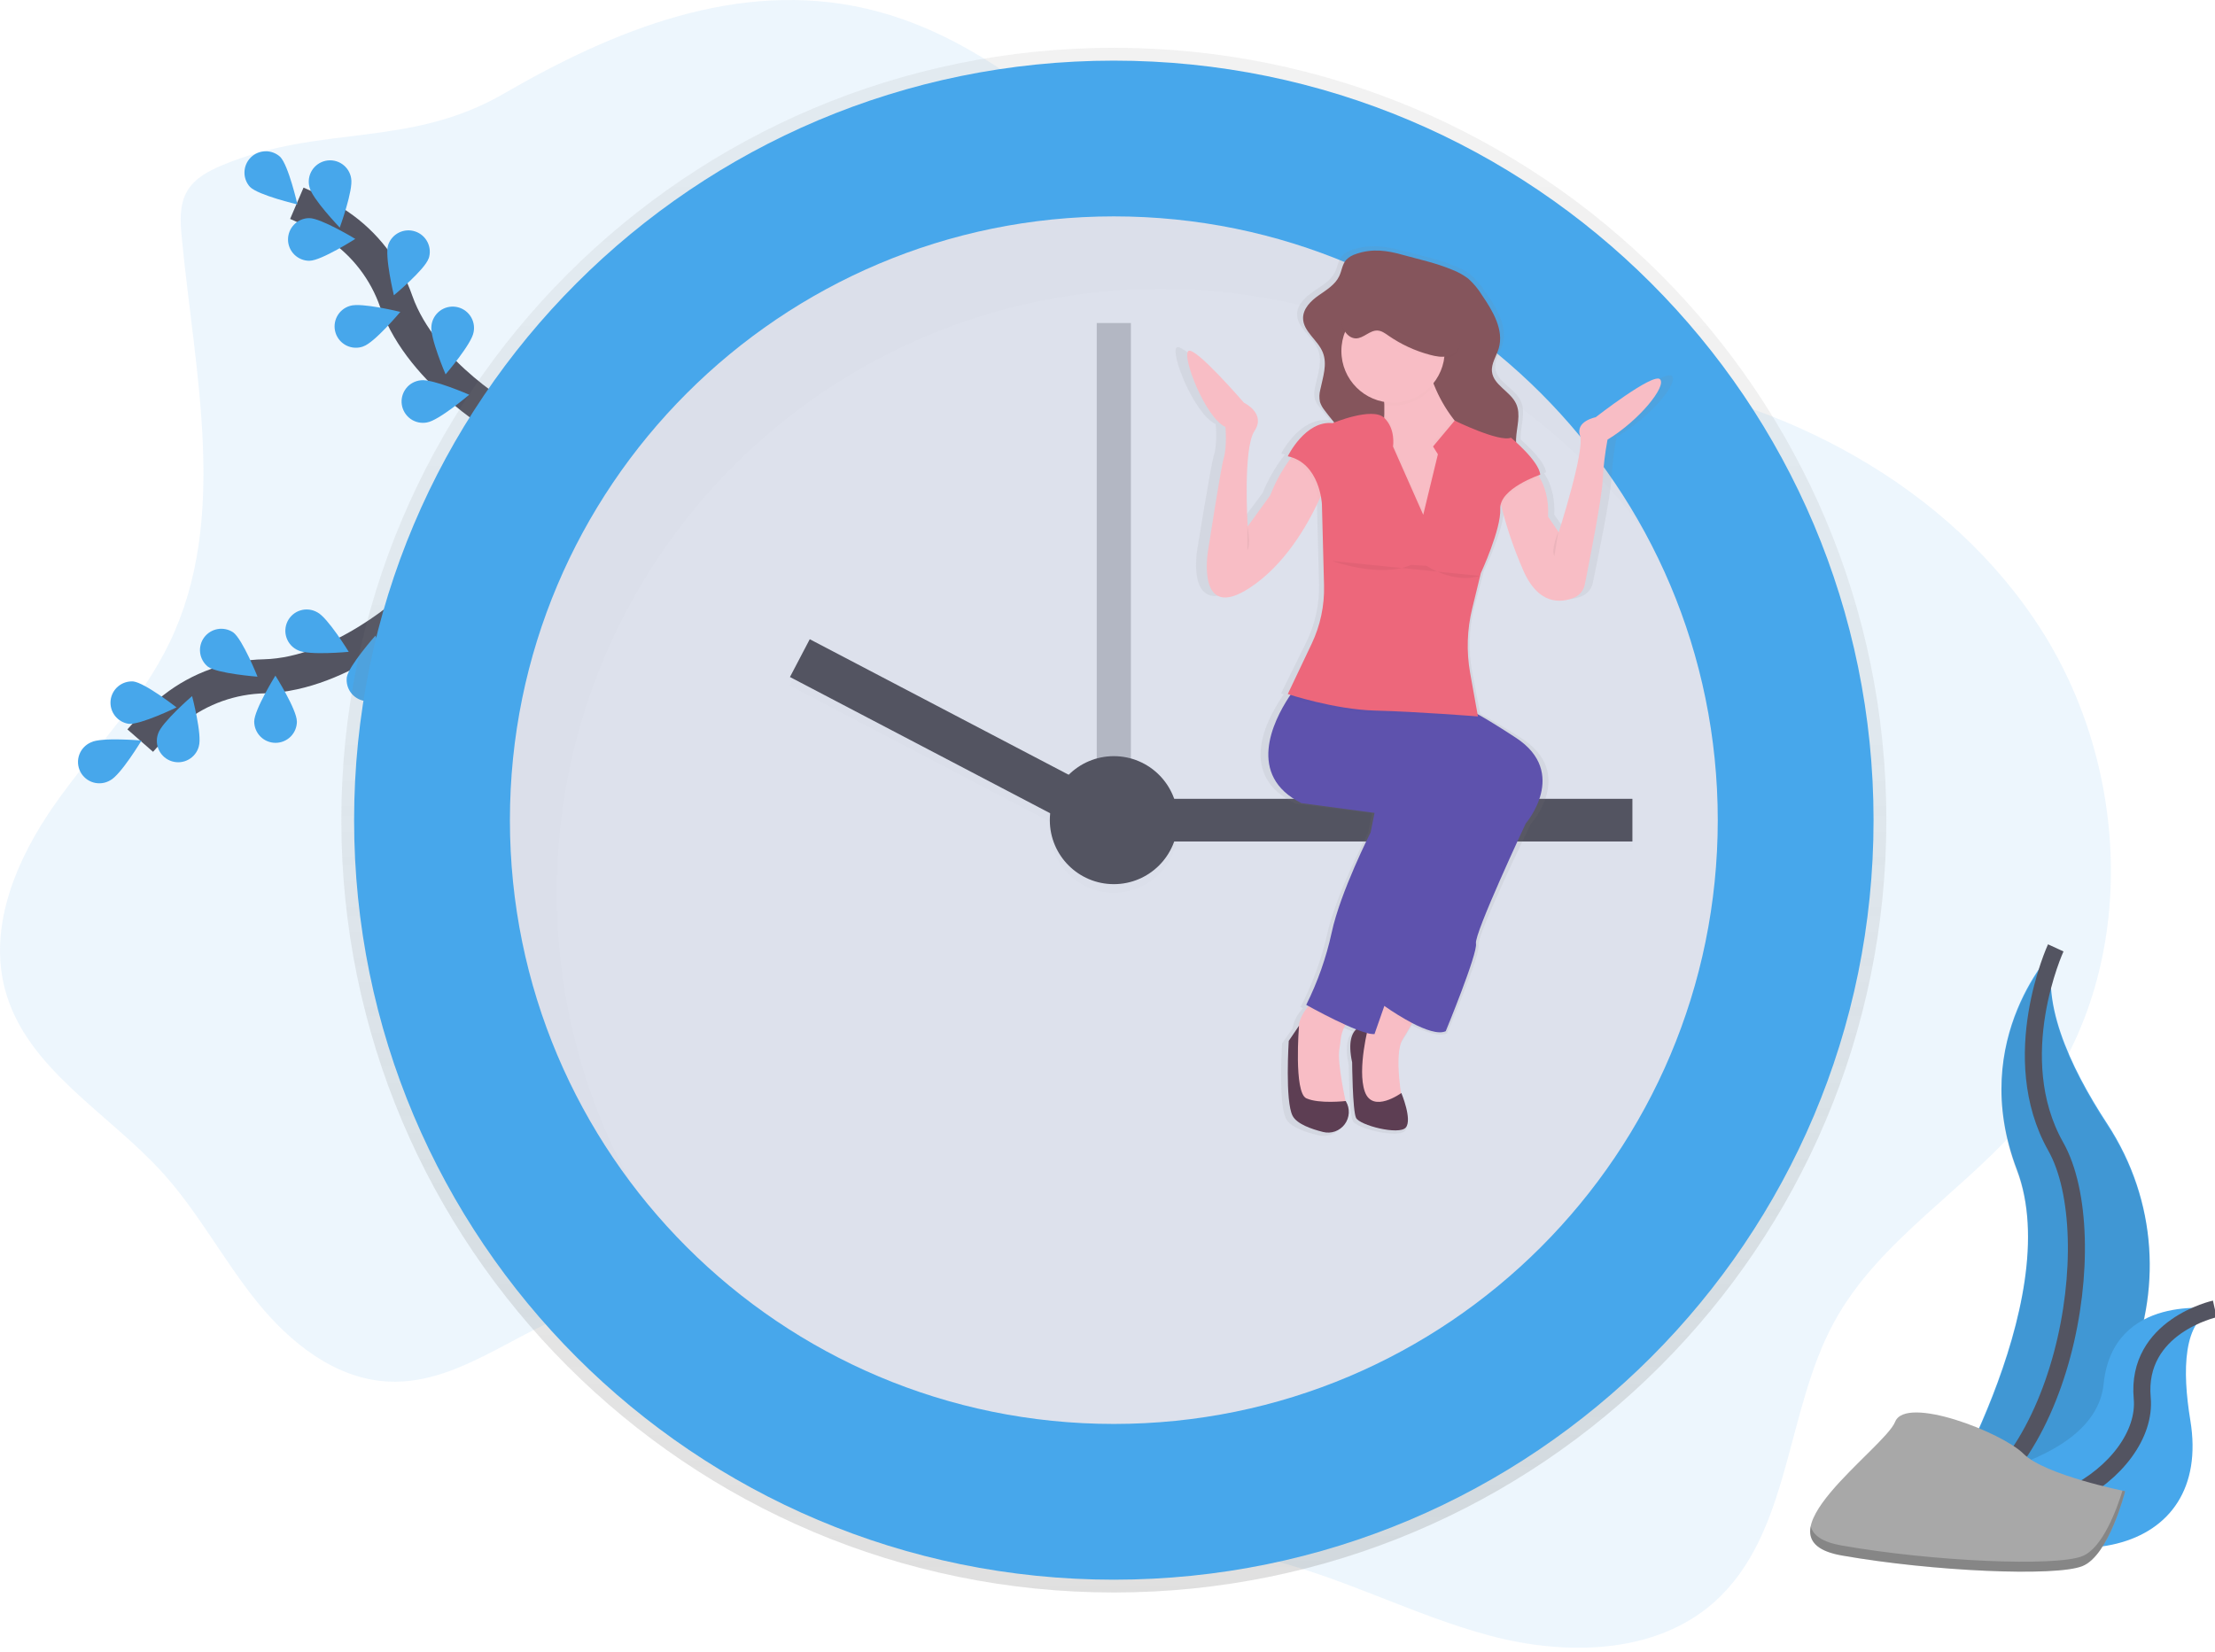
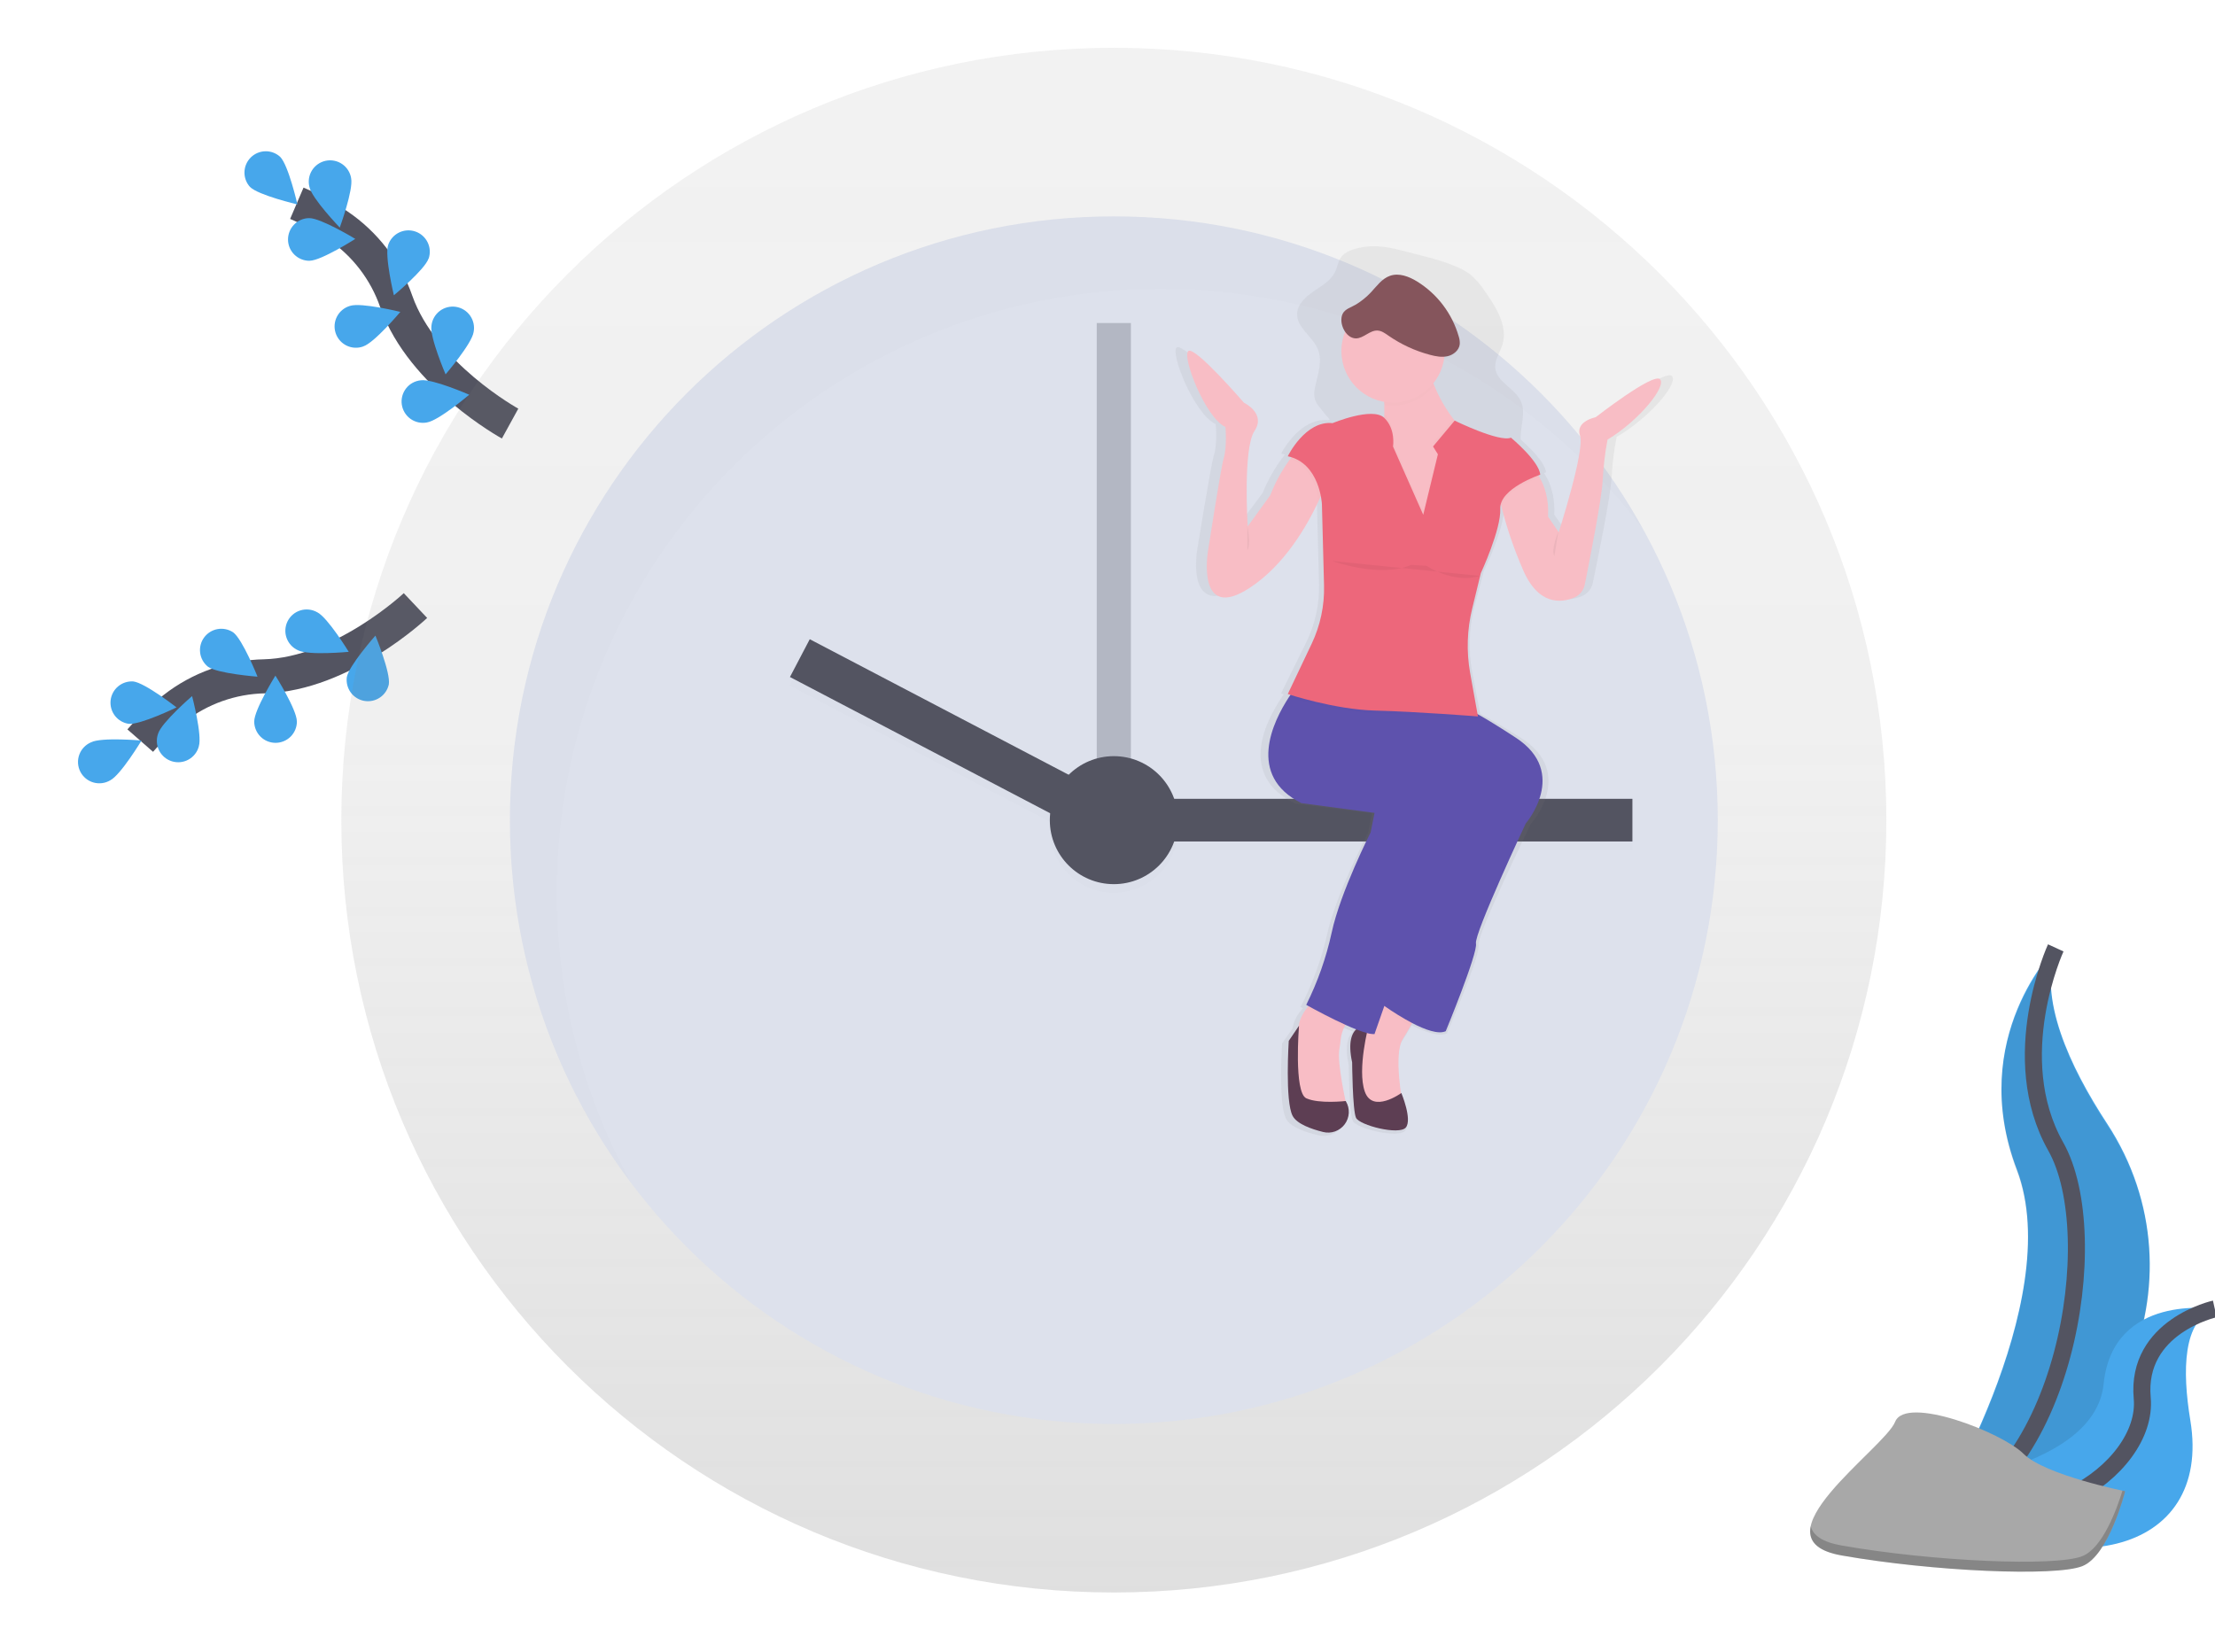
<svg xmlns="http://www.w3.org/2000/svg" xmlns:xlink="http://www.w3.org/1999/xlink" fill="none" height="97" viewBox="0 0 130 97" width="130">
  <linearGradient id="a">
    <stop offset="0" stop-color="#808080" stop-opacity=".25" />
    <stop offset=".54" stop-color="#808080" stop-opacity=".12" />
    <stop offset="1" stop-color="#808080" stop-opacity=".1" />
  </linearGradient>
  <linearGradient id="b" gradientUnits="userSpaceOnUse" x1="65.372" x2="65.372" xlink:href="#a" y1="93.486" y2="2.807" />
  <linearGradient id="c" gradientUnits="userSpaceOnUse" x1="21918.8" x2="21918.8" xlink:href="#a" y1="31156.8" y2="9376.79" />
  <clipPath id="d">
    <path d="m0 0h130v96.728h-130z" />
  </clipPath>
  <g clip-path="url(#d)">
-     <path d="m13.076 9.685c-.809.336-1.639.766-2.084 1.522-.471.798-.415 1.788-.327 2.712.764 8.006 2.777 16.52-.699 23.772-1.687 3.518-4.509 6.338-6.753 9.533-2.244 3.195-3.939 7.184-2.897 10.943 1.273 4.593 6.022 7.139 9.223 10.674 2.095 2.311 3.565 5.119 5.52 7.55 1.955 2.431 4.634 4.573 7.755 4.715 4.489.207 8.141-3.67 12.542-4.568 4.509-.919 9.049 1.42 12.705 4.221s6.981 6.194 11.241 7.942c4.704 1.933 10.007 1.637 14.96 2.798 4.509 1.058 8.66 3.309 13.136 4.509 4.476 1.2 9.723 1.127 13.191-1.938 4.521-4.008 4.165-11.147 7.052-16.449 2.681-4.926 7.931-7.867 11.464-12.222 6.357-7.838 6.149-19.818.751-28.342-5.398-8.524-15.176-13.686-25.175-15.03-4.509-.605-9.152-.522-13.487-1.899-11.603-3.682-18.508-16.876-30.354-19.621-7.53-1.742-14.853 1.275-21.267 4.989-5.567 3.224-10.704 1.786-16.498 4.19z" fill="#47a7eb" opacity=".1" />
    <path d="m24.384 35.549s-4.275 4.034-8.863 4.154c-1.927.038-3.789.701-5.307 1.887-.718.567-1.382 1.199-1.984 1.887" stroke="#535461" stroke-miterlimit="10" stroke-width="2" />
    <g fill="#47a7eb">
      <path d="m5.337 43.578c.616-.313 2.968-.105 2.968-.105s-1.22 2.023-1.836 2.336c-.148.087-.312.144-.482.165-.17.021-.343.008-.508-.04-.165-.048-.318-.129-.45-.239-.132-.11-.24-.245-.317-.398-.077-.153-.122-.321-.132-.492-.01-.171.015-.343.074-.504.059-.161.15-.308.269-.433.118-.124.261-.223.419-.29z" />
      <path d="m7.812 40.002c.688.073 2.549 1.526 2.549 1.526s-2.129 1.034-2.811.963c-.319-.048-.607-.217-.804-.472-.197-.255-.288-.576-.255-.897.034-.321.19-.616.436-.824.246-.208.563-.314.885-.295z" />
      <path d="m13.684 37.12c.556.409 1.43 2.604 1.43 2.604s-2.356-.179-2.912-.587c-.251-.203-.414-.494-.455-.813-.041-.32.042-.643.233-.902s.474-.436.792-.492c.317-.056.644.013.912.191z" />
      <path d="m18.618 35.941c.617.309 1.85 2.325 1.85 2.325s-2.352.222-2.97-.088c-.156-.068-.296-.167-.412-.291-.116-.124-.206-.27-.264-.43-.058-.16-.083-.33-.073-.499s.054-.336.13-.488c.076-.152.182-.287.312-.397s.281-.192.444-.241c.163-.05.334-.065.503-.046s.332.072.48.156z" />
      <path d="m11.67 43.808c.205-.66-.396-2.945-.396-2.945s-1.789 1.543-1.994 2.203c-.058.159-.083.329-.073.498.01.169.053.335.129.487.075.152.181.287.31.397.129.11.279.193.441.243.162.05.332.067.501.05.169-.018.332-.069.48-.152s.278-.194.382-.328c.104-.134.179-.288.221-.452z" />
      <path d="m17.423 42.351c0-.691-1.259-2.69-1.259-2.69s-1.245 2.004-1.244 2.698c.001.332.134.65.369.885s.555.365.887.364c.332-.001.65-.134.885-.369.234-.236.365-.555.364-.887z" />
      <path d="m22.82 40.177c.115-.681-.786-2.865-.786-2.865s-1.567 1.768-1.681 2.45c-.038.32.048.642.24.9s.477.432.795.485.643-.017.91-.198c.267-.18.454-.457.522-.771z" />
    </g>
    <path d="m29.938 24.866s-5.149-2.828-6.679-7.16c-.629-1.822-1.832-3.39-3.428-4.47-.762-.507-1.568-.943-2.41-1.303" stroke="#535461" stroke-miterlimit="10" stroke-width="2" />
    <g fill="#47a7eb">
      <path d="m16.444 9.208c.487.49 1.012 2.793 1.012 2.793s-2.3-.539-2.787-1.03c-.215-.239-.33-.551-.321-.873.009-.321.141-.627.369-.854s.535-.357.856-.364c.321-.007.633.11.871.327z" />
      <path d="m20.608 10.464c.143.676-.667 2.894-.667 2.894s-1.637-1.702-1.78-2.38c-.042-.164-.051-.335-.026-.502.025-.167.085-.328.174-.472.089-.144.207-.268.345-.365.139-.097.295-.165.461-.2.166-.035.337-.036.503-.003s.324.099.463.195c.14.096.259.219.349.361.091.143.152.303.179.47z" />
      <path d="m25.155 15.172c-.218.655-2.038 2.162-2.038 2.162s-.553-2.296-.336-2.952c.105-.316.331-.577.628-.726.297-.149.641-.174.957-.069s.577.331.726.628c.149.297.174.642.069.957z" />
      <path d="m27.795 19.5c-.104.683-1.643 2.475-1.643 2.475s-.934-2.169-.83-2.852c.017-.169.069-.332.151-.48.082-.148.194-.278.328-.382.134-.104.288-.179.452-.222.164-.043.335-.051.503-.026.168.025.328.085.472.174.144.089.269.207.366.346.097.139.165.296.2.462s.035.337.002.504z" />
      <path d="m18.171 15.307c.691-.007 2.68-1.283 2.68-1.283s-2.018-1.227-2.709-1.22c-.332.004-.649.14-.881.377-.232.238-.36.558-.357.89s.139.649.377.881.558.36.89.357z" />
      <path d="m21.322 20.334c.656-.214 2.173-2.025 2.173-2.025s-2.293-.567-2.95-.353c-.162.046-.313.125-.444.231s-.239.237-.318.386c-.079.149-.127.312-.142.48-.015.168.005.337.057.497.052.16.136.308.247.435s.246.23.398.304c.152.073.316.116.485.124s.336-.018.494-.076z" />
      <path d="m25.055 24.8c.684-.1 2.485-1.628 2.485-1.628s-2.164-.947-2.847-.847c-.168.017-.331.069-.479.15s-.278.193-.381.326c-.104.133-.179.286-.223.45-.043.163-.053.334-.028.501.025.167.083.328.171.472.088.144.205.269.342.367.138.098.294.167.459.203.165.036.336.038.502.007z" />
    </g>
    <path d="m65.372 93.486c25.041 0 45.34-20.299 45.34-45.34s-20.299-45.34-45.34-45.34c-25.04 0-45.34 20.299-45.34 45.34s20.299 45.34 45.34 45.34z" fill="url(#b)" />
-     <path d="m65.371 92.735c24.625 0 44.589-19.963 44.589-44.588 0-24.625-19.963-44.588-44.589-44.588-24.625 0-44.588 19.963-44.588 44.588 0 24.625 19.963 44.588 44.588 44.588z" fill="#47a7eb" />
    <path d="m65.372 83.592c19.576 0 35.445-15.869 35.445-35.445 0-19.576-15.869-35.445-35.445-35.445-19.576 0-35.445 15.869-35.445 35.445 0 19.576 15.869 35.445 35.445 35.445z" fill="#dde1ec" />
    <path d="m66.373 18.964h-2.004v31.312h2.004z" fill="#535461" opacity=".3" />
    <g fill="#000" opacity=".1">
      <path d="m95.807 47.395h-28.306v2.505h28.306z" opacity=".1" />
      <path d="m47.517 38.023-1.162 2.219 17.81 9.327 1.162-2.219z" opacity=".1" />
      <path d="m65.372 52.405c2.075 0 3.757-1.682 3.757-3.757 0-2.075-1.682-3.757-3.757-3.757s-3.757 1.682-3.757 3.757c0 2.075 1.682 3.757 3.757 3.757z" opacity=".1" />
    </g>
    <path d="m95.807 46.894h-28.306v2.505h28.306z" fill="#535461" />
    <path d="m65.336 46.852-17.811-9.327-1.162 2.219 17.811 9.327z" fill="#535461" />
    <path d="m65.372 51.904c2.075 0 3.757-1.682 3.757-3.757s-1.682-3.757-3.757-3.757-3.757 1.682-3.757 3.757 1.682 3.757 3.757 3.757z" fill="#535461" />
    <path d="m32.679 52.405c0-19.576 15.869-35.445 35.445-35.445 5.495-.005 10.915 1.27 15.831 3.723 4.917 2.453 9.194 6.017 12.495 10.41-6.032-10.962-17.68-18.391-31.081-18.391-19.576 0-35.445 15.869-35.445 35.445-.011 7.69 2.49 15.174 7.123 21.312-2.873-5.224-4.376-11.091-4.367-17.054z" fill="#000" opacity=".01" />
    <path d="m98.123 22.073c-.421-.405-3.963 2.255-3.963 2.255s-1.261.231-.961 1.096c.301.866-1.321 5.713-1.321 5.713l-.66-.923c.064-1.083-.234-1.851-.525-2.33-.024-.039-.048-.076-.071-.112l.115-.04c-.044-.591-.99-1.492-1.492-1.933 0-.064 0-.125 0-.19.031-.706.314-1.452 0-2.092-.356-.73-1.397-1.097-1.484-1.899-.053-.478.271-.911.413-1.371.341-1.102-.367-2.227-1.043-3.176-.229-.356-.508-.677-.828-.954-.305-.223-.64-.402-.995-.531-.991-.401-2.004-.603-3.026-.877-.981-.261-1.885-.385-2.881-.058-.236.064-.452.188-.626.359-.237.266-.268.644-.423.961-.251.51-.79.814-1.268 1.141s-.956.775-.958 1.339c0 .8.914 1.304 1.22 2.049.285.694 0 1.467-.159 2.198-.067.236-.073.486-.019.725.063.178.158.344.281.488.189.251.392.483.594.721l-.093.036c-1.681-.173-2.762 1.961-2.762 1.961.078.016.152.035.224.056l-.071.093c-.508.66-.923 1.386-1.234 2.158l-1.378 1.846s-.301-4.617.421-5.655c.721-1.038-.66-1.673-.66-1.673s-3.006-3.347-3.423-3.059c-.417.288 1.021 3.924 2.282 4.501 0 0 .125 1.154-.125 1.904-.151.475-.961 5.482-.961 5.482s-.72 4.212 2.583 2.129c2.146-1.35 3.532-3.675 4.238-5.135.049-.103.096-.201.139-.294.033.155.055.312.066.47l.125 4.826c.032 1.194-.229 2.377-.759 3.447l-1.472 2.985.164.05-.099.143c-.969 1.427-2.618 4.634.775 6.269l4.509.577-.24 1.154s-1.861 3.519-2.402 5.943c-.336 1.484-.861 2.919-1.562 4.27l.139.074c-.029.033-.059.066-.088.101-.273.307-.454.686-.521 1.092l-.611.867s-.24 3.577.24 4.444c.263.473 1.136.774 1.879.949 1.102.262 1.991-.877 1.407-1.815l-.007-.013h-.011c-.125-.582-.508-2.39-.383-3.076.035-.195.068-.39.084-.587.03-.26.109-.512.233-.743.02-.039.041-.076.063-.114l.065.028c.202.086.401.168.59.239-.293.267-.501.819-.251 1.955 0 0 .024 2.842.24 3.289.217.447 2.642 1.038 3.062.577s-.271-2.049-.271-2.049l-.021.015c-.139-.921-.311-2.569.111-3.218.17-.262.336-.532.483-.785l.091-.157c.784.391 1.613.685 2.067.481 0 0 1.982-4.617 1.861-5.193-.12-.576 3.062-7.098 3.062-7.098s2.702-3.006-.6-5.078c-1.048-.66-1.812-1.103-2.367-1.403l-.465-2.43c-.239-1.274-.196-2.584.125-3.84l.501-1.911.041-.163s1.261-2.596 1.201-3.809c-.005-.094.006-.189.031-.279.014.058.029.118.045.18.331 1.26.768 2.49 1.305 3.677.958 2.162 2.38 1.99 3.159 1.683.167-.065.315-.17.431-.305s.197-.299.234-.473c.281-1.345 1.051-5.114 1.1-6.155.044-.814.144-1.624.301-2.424 1.976-1.156 3.657-3.175 3.236-3.58z" fill="url(#c)" />
    <path d="m83.419 59.048s-.264.53-.626 1.166c-.141.251-.299.52-.461.779-.572.916 0 3.833 0 3.833l-1.252.172-1.252-.626-.229-2.117v-1.548l1.428-1.597.626-.691z" fill="#f8bdc5" />
    <path d="m83.418 59.048s-.264.53-.626 1.166c-.553-.295-1.087-.624-1.601-.985l-.11-.078-.059-.043.626-.691z" fill="#000" opacity=".01" />
    <path d="m89.543 48.349s-3.032 6.464-2.917 7.037c.115.572-1.774 5.149-1.774 5.149-.431.203-1.222-.089-1.969-.476-.563-.3-1.107-.635-1.628-1.002l-.11-.078-.066-.048 4.977-13.787-4.404-3.23-.326-.239-1.969-1.453 6.012 1.087s.209-.026 1.315.592c.531.297 1.269.742 2.288 1.41 3.143 2.063.57 5.037.57 5.037z" fill="#5e52ad" />
    <path d="m89.543 48.349s-3.032 6.464-2.917 7.037c.115.572-1.774 5.149-1.774 5.149-.431.203-1.222-.089-1.969-.476-.563-.3-1.107-.635-1.628-1.002l-.11-.078-.066-.048 4.977-13.787-4.404-3.23-.326-.239-1.969-1.453 6.012 1.087s.209-.026 1.315.592c.531.297 1.269.742 2.288 1.41 3.143 2.063.57 5.037.57 5.037z" fill="#000" opacity=".001" />
    <path d="m80.33 60.192s-1.488-.229-.972 2.174c0 0 .022 2.818.229 3.256.207.438 2.517 1.03 2.917.572.4-.457-.258-2.03-.258-2.03s-1.687 1.23-2.146-.086c-.458-1.316.229-3.886.229-3.886z" fill="#5d3e53" />
    <path d="m79.299 59.735c-.162.155-.294.338-.39.541-.118.23-.193.479-.222.736-.015.195-.046.39-.079.582-.143.815.405 3.231.405 3.231l-2.174.343-.8-.858-.172-1.887c.214-.647.329-1.323.343-2.004 0-.492.251-.932.501-1.252.17-.214.364-.407.58-.575 0 0 2.466.742 2.008 1.142z" fill="#f8bdc5" />
    <path d="m79.3 59.735c-.162.155-.294.338-.39.541-.89-.402-1.826-.909-2.167-1.097l-.026-.014c.17-.214.364-.407.58-.575 0 0 2.461.744 2.003 1.145z" fill="#000" opacity=".01" />
    <path d="m86.337 46.634s-1.429 2.689-2.346 4.92c-.601 1.465-1.844 4.955-2.63 7.177l-.115.328c-.346.983-.576 1.648-.576 1.648-.152.001-.304-.021-.45-.066-.135-.036-.287-.085-.448-.145l-.182-.069c-.18-.07-.376-.152-.562-.237-.909-.406-1.879-.934-2.231-1.127l-.133-.074c.671-1.345 1.172-2.768 1.492-4.237.515-2.402 2.288-5.887 2.288-5.887l.229-1.145-4.291-.572c-3.233-1.616-1.662-4.801-.739-6.215.157-.245.328-.482.51-.71l3.433.751s.541.173 1.743.705l.552.251c.674.309 1.503.708 2.505 1.219 3.379 1.708 1.95 3.486 1.95 3.486z" fill="#5e52ad" />
    <path d="m78.992 64.654c.122.206.181.444.169.684-.013.239-.096.47-.239.662-.143.192-.34.338-.566.418-.226.081-.471.092-.703.034-.703-.174-1.536-.472-1.786-.942-.457-.858-.229-4.405-.229-4.405l.601-.887s-.314 3.919.43 4.258 2.317.159 2.317.159z" fill="#5d3e53" />
-     <path d="m79.602 14.905c-.229.064-.436.187-.601.357-.225.263-.251.639-.403.953-.238.501-.751.808-1.207 1.127-.456.319-.91.769-.913 1.328 0 .794.877 1.292 1.162 2.03.272.689 0 1.454-.152 2.179-.063.235-.069.481-.018.719.06.176.15.34.268.485.552.751 1.239 1.418 1.608 2.273.281.65.358 1.368.432 2.073.106 1.014.213 2.048.02 3.05-.019.06-.019.124 0 .184.033.058.085.102.147.125.364.177.761.279 1.166.298.405.02.809-.042 1.189-.182.38-.14.728-.356 1.022-.634.295-.278.53-.613.692-.985.251-.567.347-1.252.843-1.621.058-.048.128-.08.202-.091.117.003.23.041.326.109.644.348 1.424.358 2.142.215.433-.086.877-.24 1.164-.579.565-.671.251-1.675.288-2.55.03-.7.299-1.439 0-2.073-.338-.724-1.331-1.087-1.414-1.879-.05-.473.258-.903.395-1.359.324-1.093-.349-2.208-.993-3.149-.216-.351-.482-.669-.788-.946-.289-.22-.608-.397-.947-.526-.943-.397-1.905-.597-2.881-.868-.934-.267-1.795-.391-2.748-.065z" fill="#85555c" />
    <path d="m84.393 31.244h-3.319v-5.378c.099-.516.156-1.04.173-1.566 0-.177 0-.357 0-.539-.031-.641-.164-1.281-.512-1.672-.915-1.03 2.975-.858 2.975-.858.119.473.274.936.463 1.385.282.701.657 1.361 1.115 1.963.403.535.919.974 1.512 1.286 2.284 1.145-2.406 5.378-2.406 5.378z" fill="#f8bdc5" />
    <path d="m84.167 22.617c-.337.439-.788.778-1.303.98-.516.202-1.077.259-1.622.165-.031-.641-.164-1.281-.512-1.672-.916-1.03 2.975-.858 2.975-.858.119.473.274.936.463 1.385z" fill="#000" opacity=".01" />
    <path d="m81.759 23.637c1.675 0 3.032-1.358 3.032-3.032 0-1.675-1.358-3.032-3.032-3.032-1.675 0-3.032 1.358-3.032 3.032 0 1.675 1.358 3.032 3.032 3.032z" fill="#f8bdc5" />
    <path d="m94.346 25.81c-.149.793-.244 1.596-.285 2.402-.046 1.031-.78 4.768-1.048 6.102-.034.171-.109.331-.22.466-.111.135-.253.24-.414.307-.744.304-2.097.475-3.006-1.668-.513-1.179-.929-2.398-1.244-3.645-.111-.419-.195-.845-.251-1.275l2.004-1.087c.189.176.348.382.473.608.277.475.561 1.236.501 2.31l.626.915s1.544-4.806 1.252-5.664c-.292-.858.916-1.087.916-1.087s3.375-2.63 3.776-2.231c.401.4-1.194 2.402-3.081 3.547z" fill="#f8bdc5" />
    <path d="m77.927 28.098c-.156.448-.336.886-.538 1.315-.674 1.449-1.994 3.757-4.038 5.093-3.146 2.059-2.46-2.117-2.46-2.117s.77-4.965.916-5.434c.229-.744.114-1.887.114-1.887-1.201-.572-2.574-4.176-2.174-4.463.4-.287 3.256 3.032 3.256 3.032s1.316.626.626 1.659-.401 5.606-.401 5.606l1.324-1.827c.294-.762.69-1.482 1.176-2.139.251-.342.426-.549.426-.549z" fill="#f8bdc5" />
    <path d="m90.356 28.019c-.421.155-2.05.813-2.231 1.754-.112-.419-.195-.845-.251-1.275l2.004-1.087c.19.177.351.382.477.609z" fill="#000" opacity=".01" />
    <path d="m77.927 28.098c-.156.448-.336.886-.539 1.315-.078-.566-.397-2.014-1.661-2.481.251-.342.426-.549.426-.549z" fill="#000" opacity=".01" />
    <path d="m84.392 31.244h-3.319v-5.378c.099-.516.156-1.04.173-1.566.683.659.513 1.68.513 1.68l1.774 4.008.859-3.543-.286-.457 1.177-1.4c.403.535.919.974 1.512 1.286 2.287 1.137-2.404 5.371-2.404 5.371z" fill="#000" opacity=".01" />
    <path d="m86.736 42.226s-2.6-.207-4.856-.304l-.227-.01c-.321-.013-.626-.023-.926-.03-2.189-.053-4.665-.818-5.086-.952.158-.245.328-.481.511-.708l3.433.751s.541.173 1.743.705l-1.973-1.457 6.012 1.087s.209-.026 1.315.592z" fill="#000" opacity=".01" />
    <path d="m84.392 26.668-.286-.457 1.27-1.519s2.619 1.284 3.305 1.002c0 0 1.659 1.378 1.716 2.174 0 0-2.402.8-2.346 2.004.056 1.204-1.14 3.775-1.14 3.775l-.501 2.057c-.308 1.246-.351 2.544-.125 3.808l.457 2.546s-3.605-.285-6.012-.343c-2.407-.058-5.149-.972-5.149-.972l1.404-2.955c.506-1.066.754-2.237.724-3.417l-.125-4.783s-.114-2.402-2.004-2.803c0 0 1.03-2.117 2.63-1.945 0 0 2.332-.973 3.025-.316.693.657.522 1.688.522 1.688l1.774 4.008z" fill="#ed677b" />
    <path d="m79.572 19.98c.46 0 .82-.487 1.28-.462.238.013.442.164.639.301.743.515 1.57.896 2.444 1.127.339.09.699.158 1.04.075.341-.083.66-.351.699-.7.009-.154-.011-.308-.06-.455-.386-1.344-1.258-2.495-2.447-3.23-.476-.292-1.057-.515-1.584-.332-.476.164-.783.61-1.127.977-.26.275-.554.514-.877.711-.251.152-.626.251-.77.529-.272.518.155 1.454.765 1.459z" fill="#000" opacity=".01" />
    <path d="m79.572 19.866c.46 0 .82-.487 1.28-.462.238.013.442.164.639.301.743.515 1.57.896 2.444 1.127.339.09.699.158 1.04.075.341-.083.66-.351.699-.7.009-.154-.011-.308-.06-.455-.386-1.344-1.258-2.495-2.447-3.23-.476-.292-1.057-.515-1.584-.332-.476.164-.783.61-1.127.977-.26.275-.554.514-.877.711-.251.152-.626.251-.77.528-.272.524.155 1.453.765 1.459z" fill="#85555c" />
    <path d="m78.185 32.931s2.803 1.03 4.634.229l.915.058s1.522 1.067 3.131.59" fill="#000" opacity=".05" />
    <path d="m91.458 31.216s-.457 1.087-.229 1.43z" fill="#000" opacity=".05" />
    <path d="m73.207 30.872s.229 1.087 0 1.43z" fill="#000" opacity=".05" />
    <path d="m120.654 55.645s-5.241 5.24-2.282 13.016c2.958 7.775-5.07 20.706-5.07 20.706s.086-.013.25-.04c10.763-1.9 16.11-14.208 10.125-23.352-2.23-3.401-4.056-7.388-3.023-10.329z" fill="#47a7eb" />
    <path d="m120.654 55.733s-5.241 5.24-2.282 13.016c2.958 7.775-5.07 20.705-5.07 20.705s.086-.013.25-.04c10.763-1.9 16.11-14.208 10.125-23.352-2.23-3.399-4.056-7.387-3.023-10.328z" fill="#000" opacity=".1" />
    <path d="m120.654 55.645s-2.958 6.423 0 11.663.501 19.946-7.353 22.059" stroke="#535461" stroke-miterlimit="10" />
    <path d="m129.988 76.84s-5.98-.952-6.525 4.406c-.544 5.358-11.501 6.101-11.501 6.101l.205.137c9.043 5.937 17.689 3.781 16.385-4.102-.481-2.929-.441-5.873 1.436-6.542z" fill="#47a7eb" />
    <path d="m129.987 76.84s-4.641 1.018-4.258 5.239c.383 4.221-6.889 9.28-13.762 5.269" stroke="#535461" stroke-miterlimit="10" />
    <path d="m124.728 87.542s-4.709-.942-5.966-2.198c-1.256-1.256-6.907-3.453-7.535-1.879-.627 1.574-8.476 6.907-3.14 7.849 5.337.942 12.559 1.252 14.128.626 1.57-.626 2.513-4.399 2.513-4.399z" fill="#a8a8a8" />
    <path d="m108.087 90.727c5.338.942 12.559 1.252 14.128.626 1.196-.478 2.027-2.776 2.355-3.845l.156.033s-.941 3.768-2.511 4.395c-1.569.627-8.791.314-14.128-.626-1.54-.272-1.981-.911-1.815-1.718.131.527.668.933 1.815 1.136z" fill="#000" opacity=".2" />
  </g>
</svg>